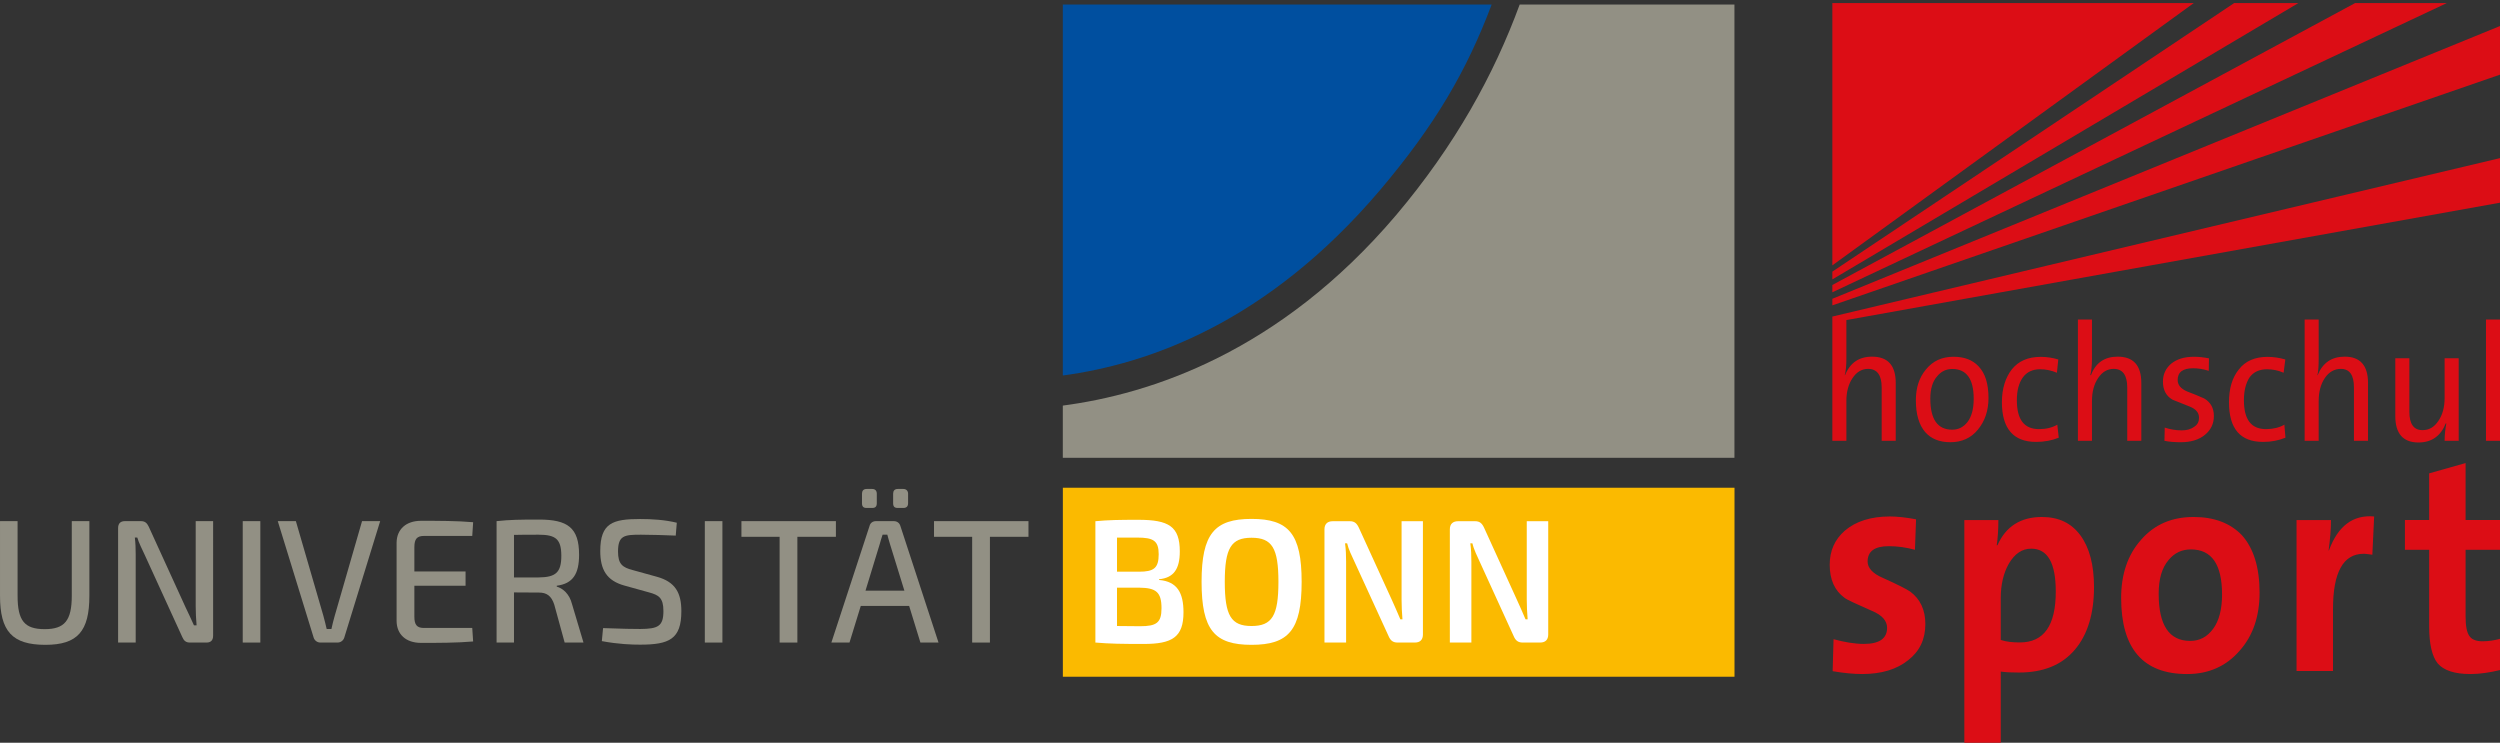
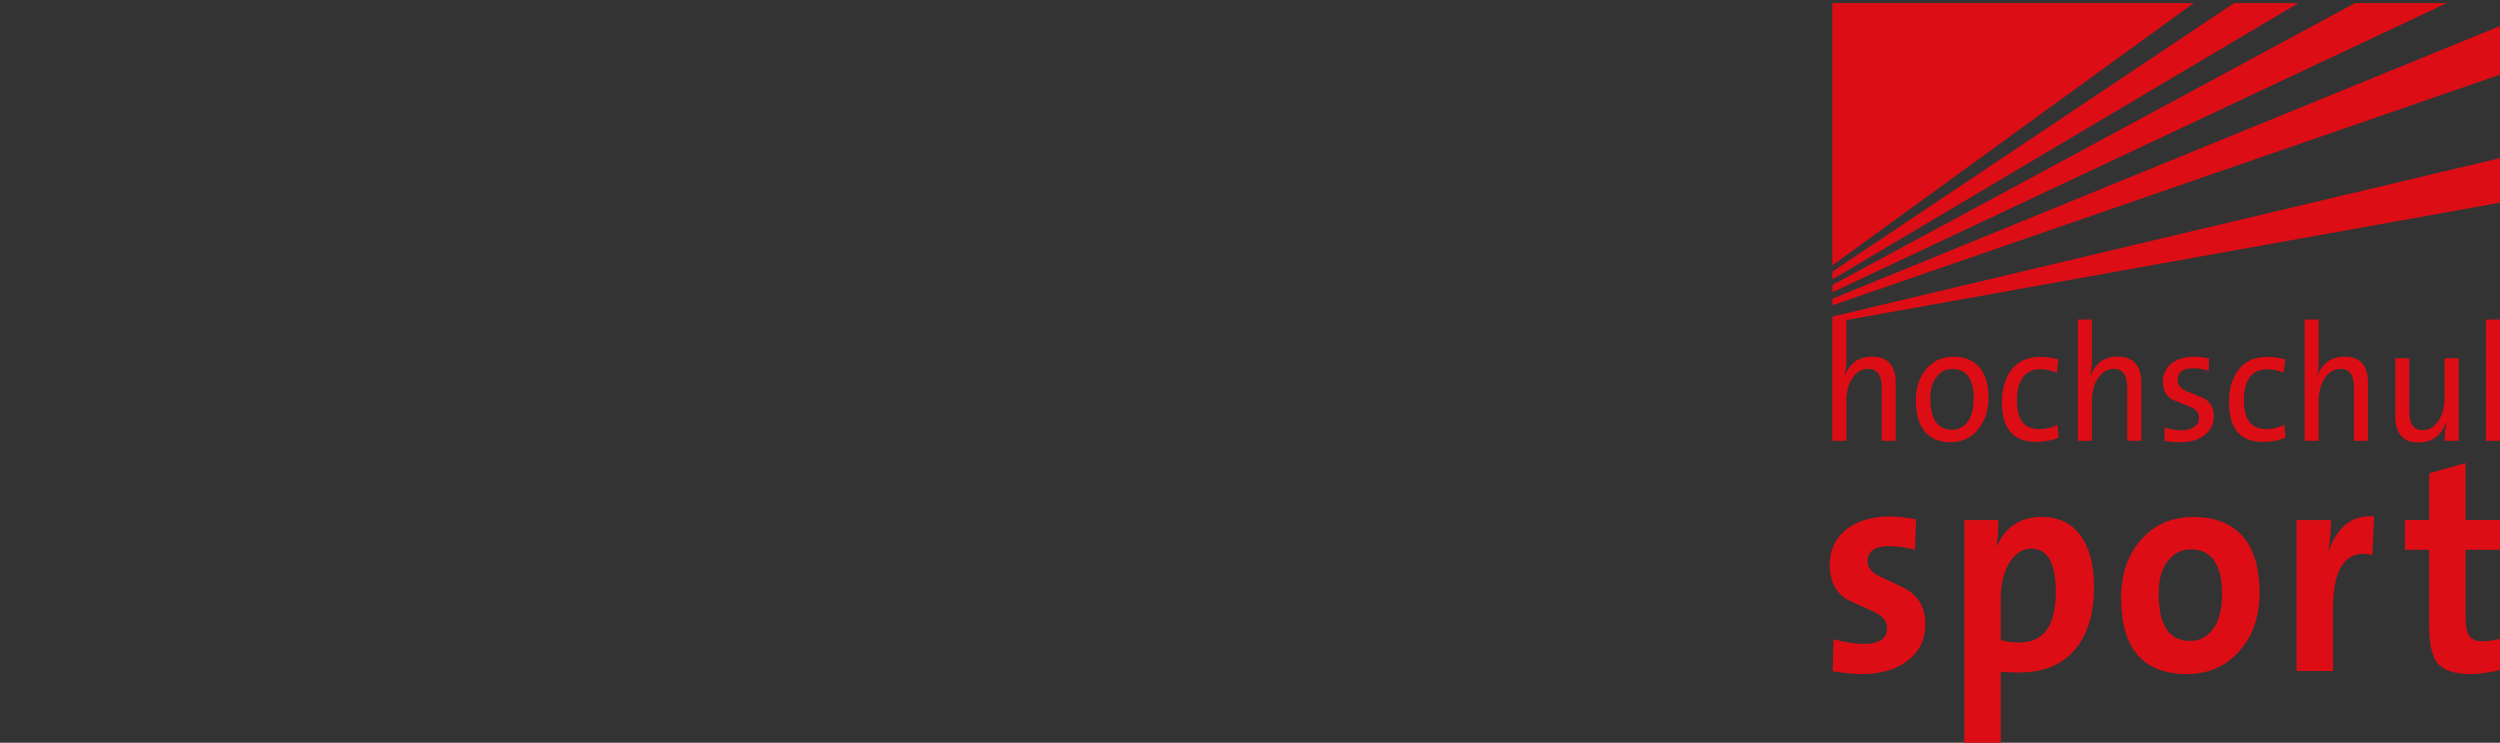
<svg xmlns="http://www.w3.org/2000/svg" xmlns:xlink="http://www.w3.org/1999/xlink" version="1.1" id="Ebene_1" x="0px" y="0px" width="1168.507px" height="347.16px" viewBox="0 0 1168.507 347.16" enable-background="new 0 0 1168.507 347.16" xml:space="preserve">
  <rect x="0" y="0" width="1168.507" height="347.16" fill="#333333" stroke="none" />
  <path fill="#DC0D15" d="M892.866,276.542c-1.364-1.003-5.657-3.216-12.896-6.466c-4.699-2.009-7.046-4.657-7.046-7.61  c0-4.786,3.29-7.18,9.871-7.18c4.205,0,8.173,0.57,12.258,1.693l0.517-14.256c-4.773-0.885-8.877-1.323-12.178-1.323  c-8.966,0-16.005,2.267-21.118,6.643c-4.711,4.13-7.064,9.379-7.064,15.921c0,6.973,2.326,12.133,6.987,15.496  c1.076,0.884,5.538,2.864,12.855,6.11c4.649,1.939,6.976,4.626,6.976,7.877c0,4.903-3.487,7.524-10.814,7.524  c-4.305,0-9.048-0.795-14.208-2.206l-0.425,14.954c5.16,0.874,9.791,1.331,13.756,1.331c9.127,0,16.236-2.209,21.543-6.464  c5.467-4.253,8.036-9.879,8.036-16.908C899.916,285.129,897.557,280.024,892.866,276.542 M972.365,250.194  c-4.204-5.683-10.069-8.552-17.973-8.552c-9.871,0-16.858,4.354-20.779,13.202h-0.334c0.467-3.182,0.763-7.047,0.763-11.778h-15.903  v104.649h17.017v-33.819c2.445,0.36,5.27,0.446,8.521,0.446c11.293,0,20.08-3.477,26.215-10.784  c5.786-6.839,8.858-16.623,8.858-29.181C978.749,263.944,976.562,255.878,972.365,250.194 M944.092,300.277  c-3.289,0-6.211-0.278-8.937-1.152v-19.623c0-6.247,1.303-11.679,3.75-15.99c2.763-4.709,6.212-7.063,10.466-7.063  c7.713,0,11.501,6.63,11.501,20.054C960.873,292.464,955.277,300.277,944.092,300.277 M1047.881,250.163  c-5.449-5.674-12.977-8.521-22.58-8.521c-10.158,0-18.25,3.467-24.464,10.553c-6.383,7.091-9.404,16.291-9.404,27.265  c0,23.611,10.161,35.591,30.812,35.591c10.095,0,18.19-3.639,24.441-10.76c6.414-7.108,9.447-16.331,9.447-27.306  C1056.132,265.178,1053.317,256.237,1047.881,250.163 M1034.417,293.928c-2.781,3.742-6.242,5.632-10.712,5.632  c-9.882,0-14.735-7.396-14.735-22.011c0-6.907,1.493-12.144,4.68-15.866c2.776-3.309,6.197-4.885,10.382-4.885  c9.762,0,14.564,7.035,14.564,21.111C1038.595,284.714,1037.204,290.166,1034.417,293.928 M1088.57,257.243h-0.171  c0.685-5.07,1.115-9.796,1.115-14.177h-16.105v70.564h17.04v-28.943c0-17.122,4.731-25.852,14.376-25.852  c1.142,0,2.526,0.271,4.013,0.45l0.847-17.886C1099.744,240.518,1092.716,245.907,1088.57,257.243 M1168.507,298.581  c-2.494,0.704-5.269,1.16-8.174,1.16c-3.051,0-5.049-0.874-6.121-2.442c-1.252-1.745-1.788-4.718-1.788-9.269v-31.051h16.083  v-13.913h-16.083v-26.631l-17.031,4.816v21.814h-11.326v13.913h11.326v35.764c0,8.389,1.392,14.117,4.005,17.356  c2.795,3.242,7.883,4.951,15.279,4.951c4.493,0,9.166-0.736,13.829-1.859V298.581z" />
  <path fill="#DC0D15" d="M1168.507,94.736V73.905L856.44,147.964v1.395v56.675h6.562v-18.609c0-4.35,0.976-7.904,2.904-10.741  c1.906-2.86,4.334-4.269,7.244-4.269c4.179,0,6.346,2.869,6.346,8.659v24.96h6.57v-27.026c0-8.236-3.687-12.308-11.064-12.308  c-6.095,0-10.312,2.869-12.644,8.698l-0.103-0.121c0.449-1.696,0.748-4.274,0.748-7.727v-17.955L1168.507,94.736z M856.44,142.732  l312.066-107.841V12.169L856.44,139.653V142.732z M856.44,136.622l287.185-135.18h-42.857L856.44,133.206V136.622z M856.44,130.59  L1074.253,1.442h-30.011L856.44,126.958V130.59z M856.44,124.028L1025.352,1.442H856.44V124.028z M900.262,172.594  c-3.25,3.841-4.781,8.701-4.781,14.472c0,6.581,1.46,11.516,4.372,14.915c2.794,3.149,6.659,4.715,11.801,4.715  c5.261,0,9.685-1.986,12.794-5.856c3.273-3.928,4.979-8.879,4.979-14.763c0-6.627-1.488-11.575-4.671-14.886  c-2.823-2.986-6.668-4.439-11.698-4.439C907.756,166.75,903.492,168.672,900.262,172.594 M902.238,186.321  c0-4.486,1.017-8.007,3.203-10.455c1.848-2.265,4.217-3.401,7.058-3.401c6.672,0,10.012,4.669,10.012,13.907  c0,4.777-0.976,8.397-2.936,10.927c-1.859,2.347-4.224,3.54-7.076,3.54C905.601,200.839,902.238,195.999,902.238,186.321   M940.355,172.616c-2.982,3.823-4.66,8.979-4.66,15.386c0,12.383,5.435,18.547,15.953,18.547c3.789,0,7.365-0.648,10.616-1.971  l-0.674-6.078c-2.436,1.405-5.281,2.076-8.55,2.076c-6.949,0-10.358-4.457-10.358-13.511c0-4.508,0.934-8.03,2.782-10.63  c1.871-2.587,4.614-3.841,8.063-3.841c2.673,0,5.178,0.513,7.883,1.628l0.636-6.208c-2.594-0.781-5.367-1.213-8.161-1.213  C947.919,166.8,943.527,168.714,940.355,172.616 M977.793,149.358h-6.571v56.675h6.571v-18.609c0-4.35,0.973-7.904,2.884-10.741  c1.93-2.86,4.344-4.269,7.256-4.269c4.174,0,6.343,2.869,6.343,8.659v24.96h6.58v-27.026c0-8.236-3.698-12.308-11.064-12.308  c-6.102,0-10.327,2.869-12.486,8.698l-0.269-0.121c0.448-1.696,0.756-4.274,0.756-7.727V149.358z M1027.827,195.228  c0,1.808-0.635,3.225-2.263,4.263c-1.453,1.086-3.39,1.667-5.799,1.667c-2.751,0-5.475-0.458-7.961-1.304l-0.141,6.179  c2.141,0.462,4.794,0.662,7.608,0.662c4.711,0,8.486-1.125,11.351-3.471c2.754-2.3,4.146-5.188,4.146-8.77  c0-3.66-1.443-6.378-4.494-8.204c-2.594-1.165-5.358-2.287-8.12-3.32c-2.883-1.307-4.317-3.033-4.317-5.315  c0-3.631,2.376-5.487,7.169-5.487c2.386,0,4.789,0.357,7.366,1.208l0.098-5.839c-2.395-0.492-4.733-0.747-6.977-0.747  c-4.625,0-8.083,1.119-10.728,3.266c-2.495,2.162-3.808,4.945-3.808,8.287c0,3.912,1.43,6.752,4.485,8.509  c2.591,1.063,5.339,2.127,8.059,3.227C1026.398,191.196,1027.827,192.926,1027.827,195.228 M1046.497,172.616  c-3.161,3.823-4.659,8.979-4.659,15.386c0,12.383,5.257,18.547,15.934,18.547c3.79,0,7.22-0.648,10.455-1.971l-0.504-6.078  c-2.425,1.405-5.448,2.076-8.558,2.076c-6.95,0-10.352-4.457-10.352-13.511c0-4.508,0.929-8.03,2.616-10.63  c1.858-2.587,4.603-3.841,8.24-3.841c2.487,0,5.182,0.513,7.705,1.628l0.794-6.208c-2.753-0.781-5.523-1.213-8.319-1.213  C1054.056,166.8,1049.48,168.714,1046.497,172.616 M1083.757,149.358h-6.563v56.675h6.563v-18.609c0-4.35,0.969-7.904,2.885-10.741  c1.928-2.86,4.524-4.269,7.435-4.269c4.154,0,6.164,2.869,6.164,8.659v24.96h6.579v-27.026c0-8.236-3.7-12.308-10.904-12.308  c-6.083,0-10.307,2.869-12.653,8.698l-0.091-0.121c0.443-1.696,0.584-4.274,0.584-7.727V149.358z M1126.139,167.452h-6.571v27.003  c0,8.254,3.666,12.362,10.845,12.362c6.161,0,10.416-3.046,12.743-8.939l0.27,0.109c-0.477,2.37-0.808,5.05-0.808,8.048h6.582  v-38.582h-6.582v18.578c0,4.306-0.963,7.856-2.9,10.688c-1.928,2.901-4.345,4.329-7.427,4.329c-4.154,0-6.152-2.92-6.152-8.636  V167.452z M1168.507,149.358h-6.56v56.675h6.56V149.358z" />
  <g>
    <g>
      <defs>
-         <rect id="SVGID_1_" y="2.107" width="810.708" height="314.201" />
-       </defs>
+         </defs>
      <clipPath id="SVGID_2_">
        <use xlink:href="#SVGID_1_" overflow="visible" />
      </clipPath>
      <g clip-path="url(#SVGID_2_)">
        <defs>
          <rect id="SVGID_3_" y="2.107" width="810.708" height="314.201" />
        </defs>
        <clipPath id="SVGID_4_">
          <use xlink:href="#SVGID_3_" overflow="visible" />
        </clipPath>
        <path clip-path="url(#SVGID_4_)" fill="#004F9F" d="M645.05,88.836c25.931-30.658,40.506-55.823,52.165-86.729H496.761v173.404     C536.46,170.146,592.142,151.138,645.05,88.836" />
        <rect x="496.784" y="227.982" clip-path="url(#SVGID_4_)" fill="#FBBA00" width="313.924" height="88.326" />
        <path clip-path="url(#SVGID_4_)" fill="#929084" d="M810.682,2.107H710.31c-11.992,32.692-30.162,65.769-57.75,98.427     c-54.613,64.308-115.096,83.676-155.8,89.041v24.398h313.921V2.107z" />
        <path clip-path="url(#SVGID_4_)" fill="#FFFFFF" d="M541.736,271.068c8.554,0.736,11.431,6.086,11.431,15.137     c0,11.662-5.345,14.782-18.579,14.782c-10.349,0-15.784-0.08-22.604-0.657v-56.713c6.08-0.581,11.015-0.663,20.052-0.663     c14.306,0,19.402,3.122,19.402,14.79c0,8.151-2.8,12.338-9.703,12.995V271.068z M522.093,251.266v15.948h10.278     c6.903,0,9.206-1.649,9.206-8.153c0-6.314-2.467-7.795-10.026-7.795H522.093z M532.863,292.697     c7.645,0,10.028-1.572,10.028-8.396c0-7.572-2.554-9.528-10.361-9.622h-10.438V292.6L532.863,292.697z" />
        <path clip-path="url(#SVGID_4_)" fill="#FFFFFF" d="M608.391,271.964c0,22.531-6.092,29.432-23.426,29.432     c-17.258,0-23.342-6.9-23.342-29.432c0-22.516,6.084-29.429,23.342-29.429C602.299,242.535,608.391,249.448,608.391,271.964      M572.468,271.964c0,15.789,2.959,20.636,12.497,20.636c9.613,0,12.574-4.847,12.574-20.636c0-15.771-2.961-20.619-12.574-20.619     C575.427,251.345,572.468,256.192,572.468,271.964" />
        <path clip-path="url(#SVGID_4_)" fill="#FFFFFF" d="M665.081,296.553c0,2.456-1.306,3.777-3.769,3.777h-8.082     c-2.206,0-3.349-0.973-4.256-3.12l-15.939-34.778c-1.083-2.291-2.797-5.819-3.375-8.468h-0.986c0.41,2.884,0.5,5.75,0.5,8.547     v37.819h-10.113v-52.938c0-2.458,1.395-3.775,3.865-3.775h7.965c2.218,0,3.294,0.983,4.28,3.118l15.44,33.786     c1.066,2.463,2.691,5.914,3.919,8.955h0.983c-0.254-3.127-0.411-6.146-0.411-9.199v-36.66h9.977V296.553z" />
        <path clip-path="url(#SVGID_4_)" fill="#FFFFFF" d="M723.646,296.553c0,2.456-1.318,3.777-3.784,3.777h-8.141     c-2.217,0-3.371-0.973-4.274-3.12l-15.881-34.778c-1.057-2.291-2.775-5.819-3.348-8.468h-0.981     c0.404,2.884,0.491,5.75,0.491,8.547v37.819h-10.066v-52.938c0-2.458,1.399-3.775,3.841-3.775h7.938     c2.21,0,3.27,0.983,4.256,3.118l15.392,33.786c1.077,2.463,2.718,5.914,3.948,8.955h0.986c-0.25-3.127-0.411-6.146-0.411-9.199     v-36.66h10.032V296.553z" />
-         <path clip-path="url(#SVGID_4_)" fill="#929084" d="M41.775,278.456c0,16.606-5.513,22.939-20.56,22.939     c-15.533,0-21.209-6.333-21.209-22.939v-34.874h8.215v34.874c0,11.664,3.211,15.613,12.666,15.613     c9.29,0,12.665-3.949,12.665-15.613v-34.874h8.223V278.456z" />
        <path clip-path="url(#SVGID_4_)" fill="#929084" d="M99.611,297.111c0,2.147-1.074,3.219-3.041,3.219h-7.819     c-1.805,0-2.794-0.813-3.535-2.546L67.535,259.12c-0.979-2.131-2.709-5.502-3.365-7.884H63.02     c0.326,2.617,0.401,5.344,0.401,7.884v41.21h-8.218v-53.532c0-2.147,1.154-3.216,3.131-3.216h7.563     c1.808,0,2.789,0.832,3.612,2.56l17.2,37.658c1.058,2.296,2.702,5.588,3.936,8.468h1.237c-0.247-2.961-0.412-5.832-0.412-8.797     v-39.889h8.142V297.111z" />
        <rect x="113.453" y="243.582" clip-path="url(#SVGID_4_)" fill="#929084" width="8.227" height="56.748" />
        <path clip-path="url(#SVGID_4_)" fill="#929084" d="M160.914,298.023c-0.407,1.314-1.645,2.307-3.125,2.307h-8.054     c-1.486,0-2.719-0.992-3.132-2.307l-16.77-54.441h8.459l12.834,44.171c0.583,2.052,1.069,4.185,1.569,6.237h2.214     c0.417-2.053,0.988-4.186,1.565-6.237l12.751-44.171h8.468L160.914,298.023z" />
        <path clip-path="url(#SVGID_4_)" fill="#929084" d="M221.145,299.822c-7.492,0.661-16.206,0.661-24.348,0.661     c-7.068,0-11.347-3.95-11.428-10.19v-36.675c0.081-6.254,4.435-10.191,11.428-10.191c8.142,0,16.855,0,24.348,0.658l-0.414,6.41     h-22.536c-3.285,0-4.519,1.399-4.519,5.254v11.352h23.927v6.668h-23.927v14.475c0,3.868,1.233,5.268,4.519,5.268h22.536     L221.145,299.822z" />
        <path clip-path="url(#SVGID_4_)" fill="#929084" d="M263.923,300.33l-4.849-17.688c-1.311-4.109-3.533-5.677-7.154-5.677     l-11.679-0.069v23.434h-8.137v-56.748c6.246-0.657,10.521-0.736,19.815-0.736c13.322,0,18.746,3.715,18.746,16.448     c0,8.967-2.879,13.483-10.439,14.475v0.408c2.789,0.832,5.92,3.291,7.153,8.23l5.343,17.923H263.923z M251.753,269.894     c7.977-0.078,10.611-2.289,10.611-10.095c0-7.825-2.634-9.881-10.611-9.881c-4.445,0-8.391,0-11.512,0.095v19.881H251.753z" />
        <path clip-path="url(#SVGID_4_)" fill="#929084" d="M316.337,244.321l-0.496,6.022c-4.769-0.176-10.941-0.426-16.281-0.426     c-7.733,0-10.691,0.329-10.691,7.885c0,5.85,2.058,7.399,6.827,8.644l11.262,3.118c8.804,2.399,11.512,7.67,11.512,16.113     c0,13.082-5.673,15.638-19.321,15.638c-3.618,0-9.952-0.17-17.849-1.652l0.577-6.083c10.284,0.339,13.163,0.41,17.438,0.41     c8.3-0.071,10.771-1.293,10.771-8.384c0-6.161-2.144-7.477-6.742-8.721l-11.515-3.197c-8.301-2.307-11.259-7.479-11.259-16.121     c0-13.153,5.839-14.971,18.655-14.971C304.575,242.597,310.575,242.925,316.337,244.321" />
        <rect x="329.435" y="243.582" clip-path="url(#SVGID_4_)" fill="#929084" width="8.221" height="56.748" />
        <polygon clip-path="url(#SVGID_4_)" fill="#929084" points="372.693,250.903 372.693,300.33 364.397,300.33 364.397,250.903      346.549,250.903 346.549,243.582 390.702,243.582 390.702,250.903    " />
        <path clip-path="url(#SVGID_4_)" fill="#929084" d="M402.322,283.225l-5.263,17.105h-8.469l17.849-54.522     c0.327-1.394,1.556-2.226,2.956-2.226h8.393c1.473,0,2.623,0.832,3.042,2.226l17.834,54.522h-8.461l-5.264-17.105H402.322z      M405.043,237.421c-1.488,0-2.148-0.657-2.148-2.21v-4.453c0-1.303,0.66-2.216,2.148-2.216h2.628     c1.471,0,2.144,0.913,2.144,2.216v4.453c0,1.553-0.672,2.21-2.144,2.21H405.043z M416.051,254.528     c-0.406-1.488-0.978-3.136-1.311-4.61h-2.217c-0.502,1.475-0.983,3.122-1.398,4.61l-6.586,21.544h18.174L416.051,254.528z      M419.587,237.421c-1.479,0-2.132-0.657-2.132-2.21v-4.453c0-1.303,0.653-2.216,2.132-2.216h2.639     c1.396,0,2.216,0.913,2.216,2.216v4.453c0,1.553-0.821,2.21-2.216,2.21H419.587z" />
        <polygon clip-path="url(#SVGID_4_)" fill="#929084" points="462.696,250.903 462.696,300.33 454.396,300.33 454.396,250.903      436.562,250.903 436.562,243.582 480.715,243.582 480.715,250.903    " />
      </g>
    </g>
  </g>
</svg>